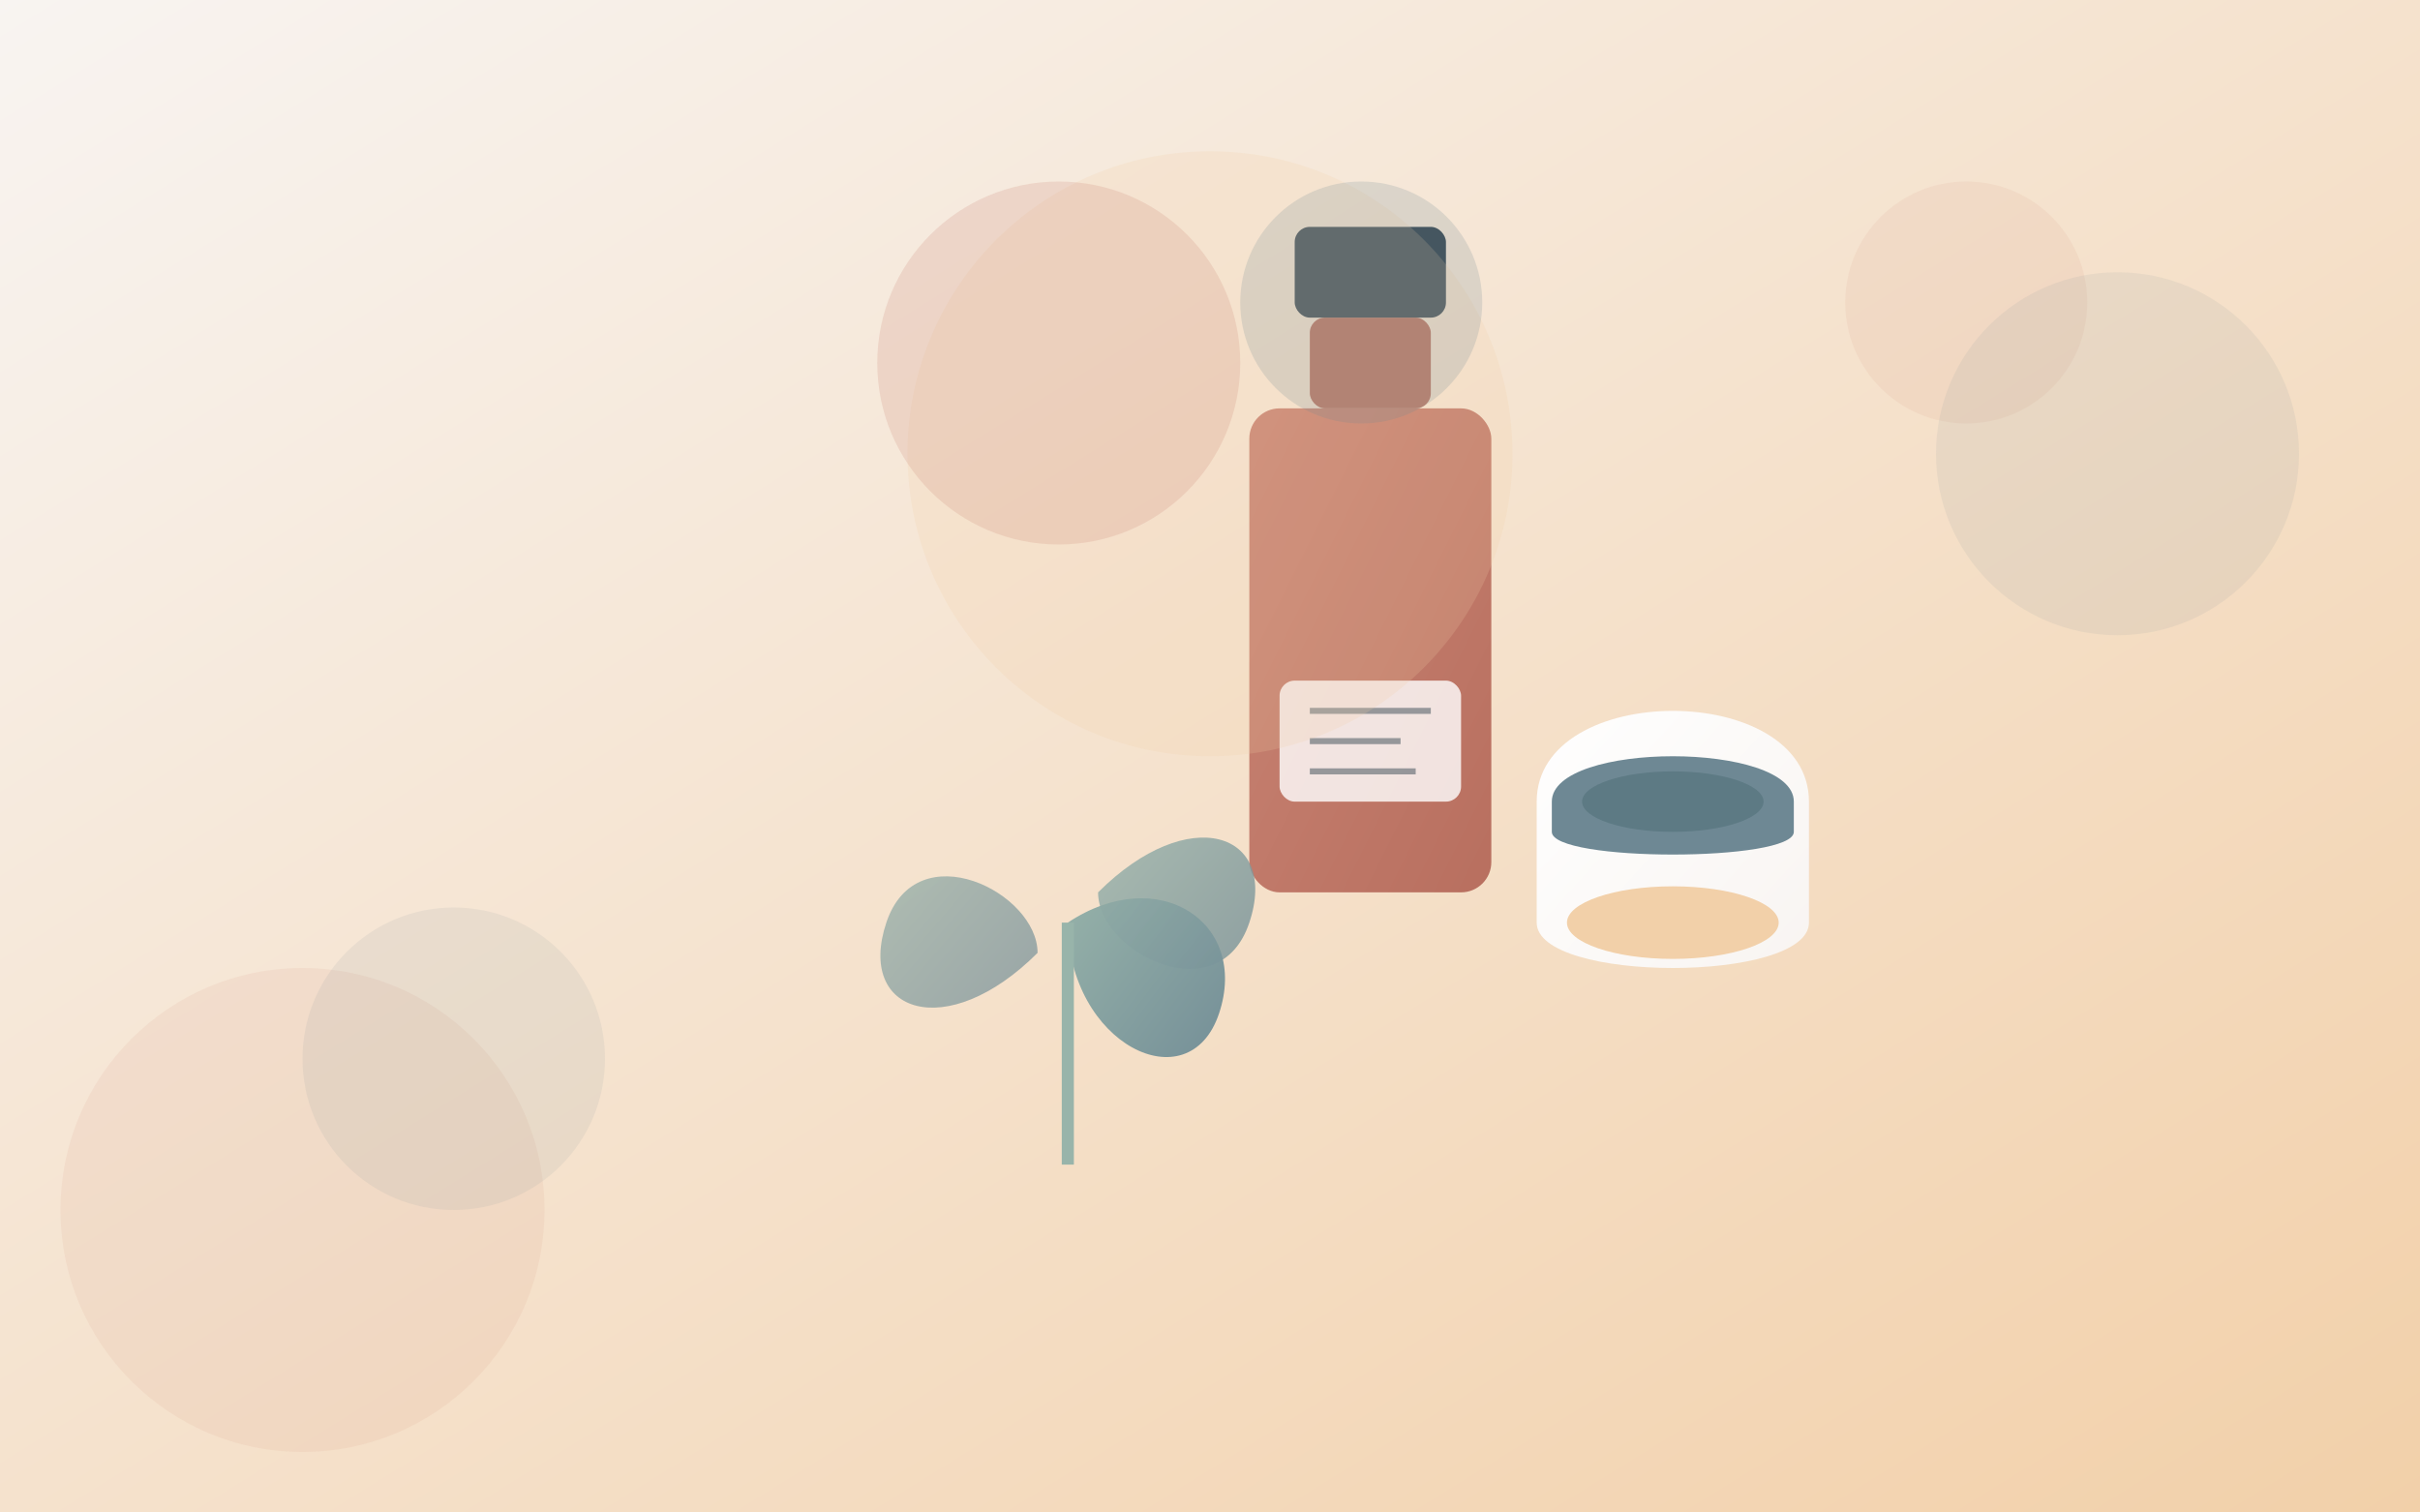
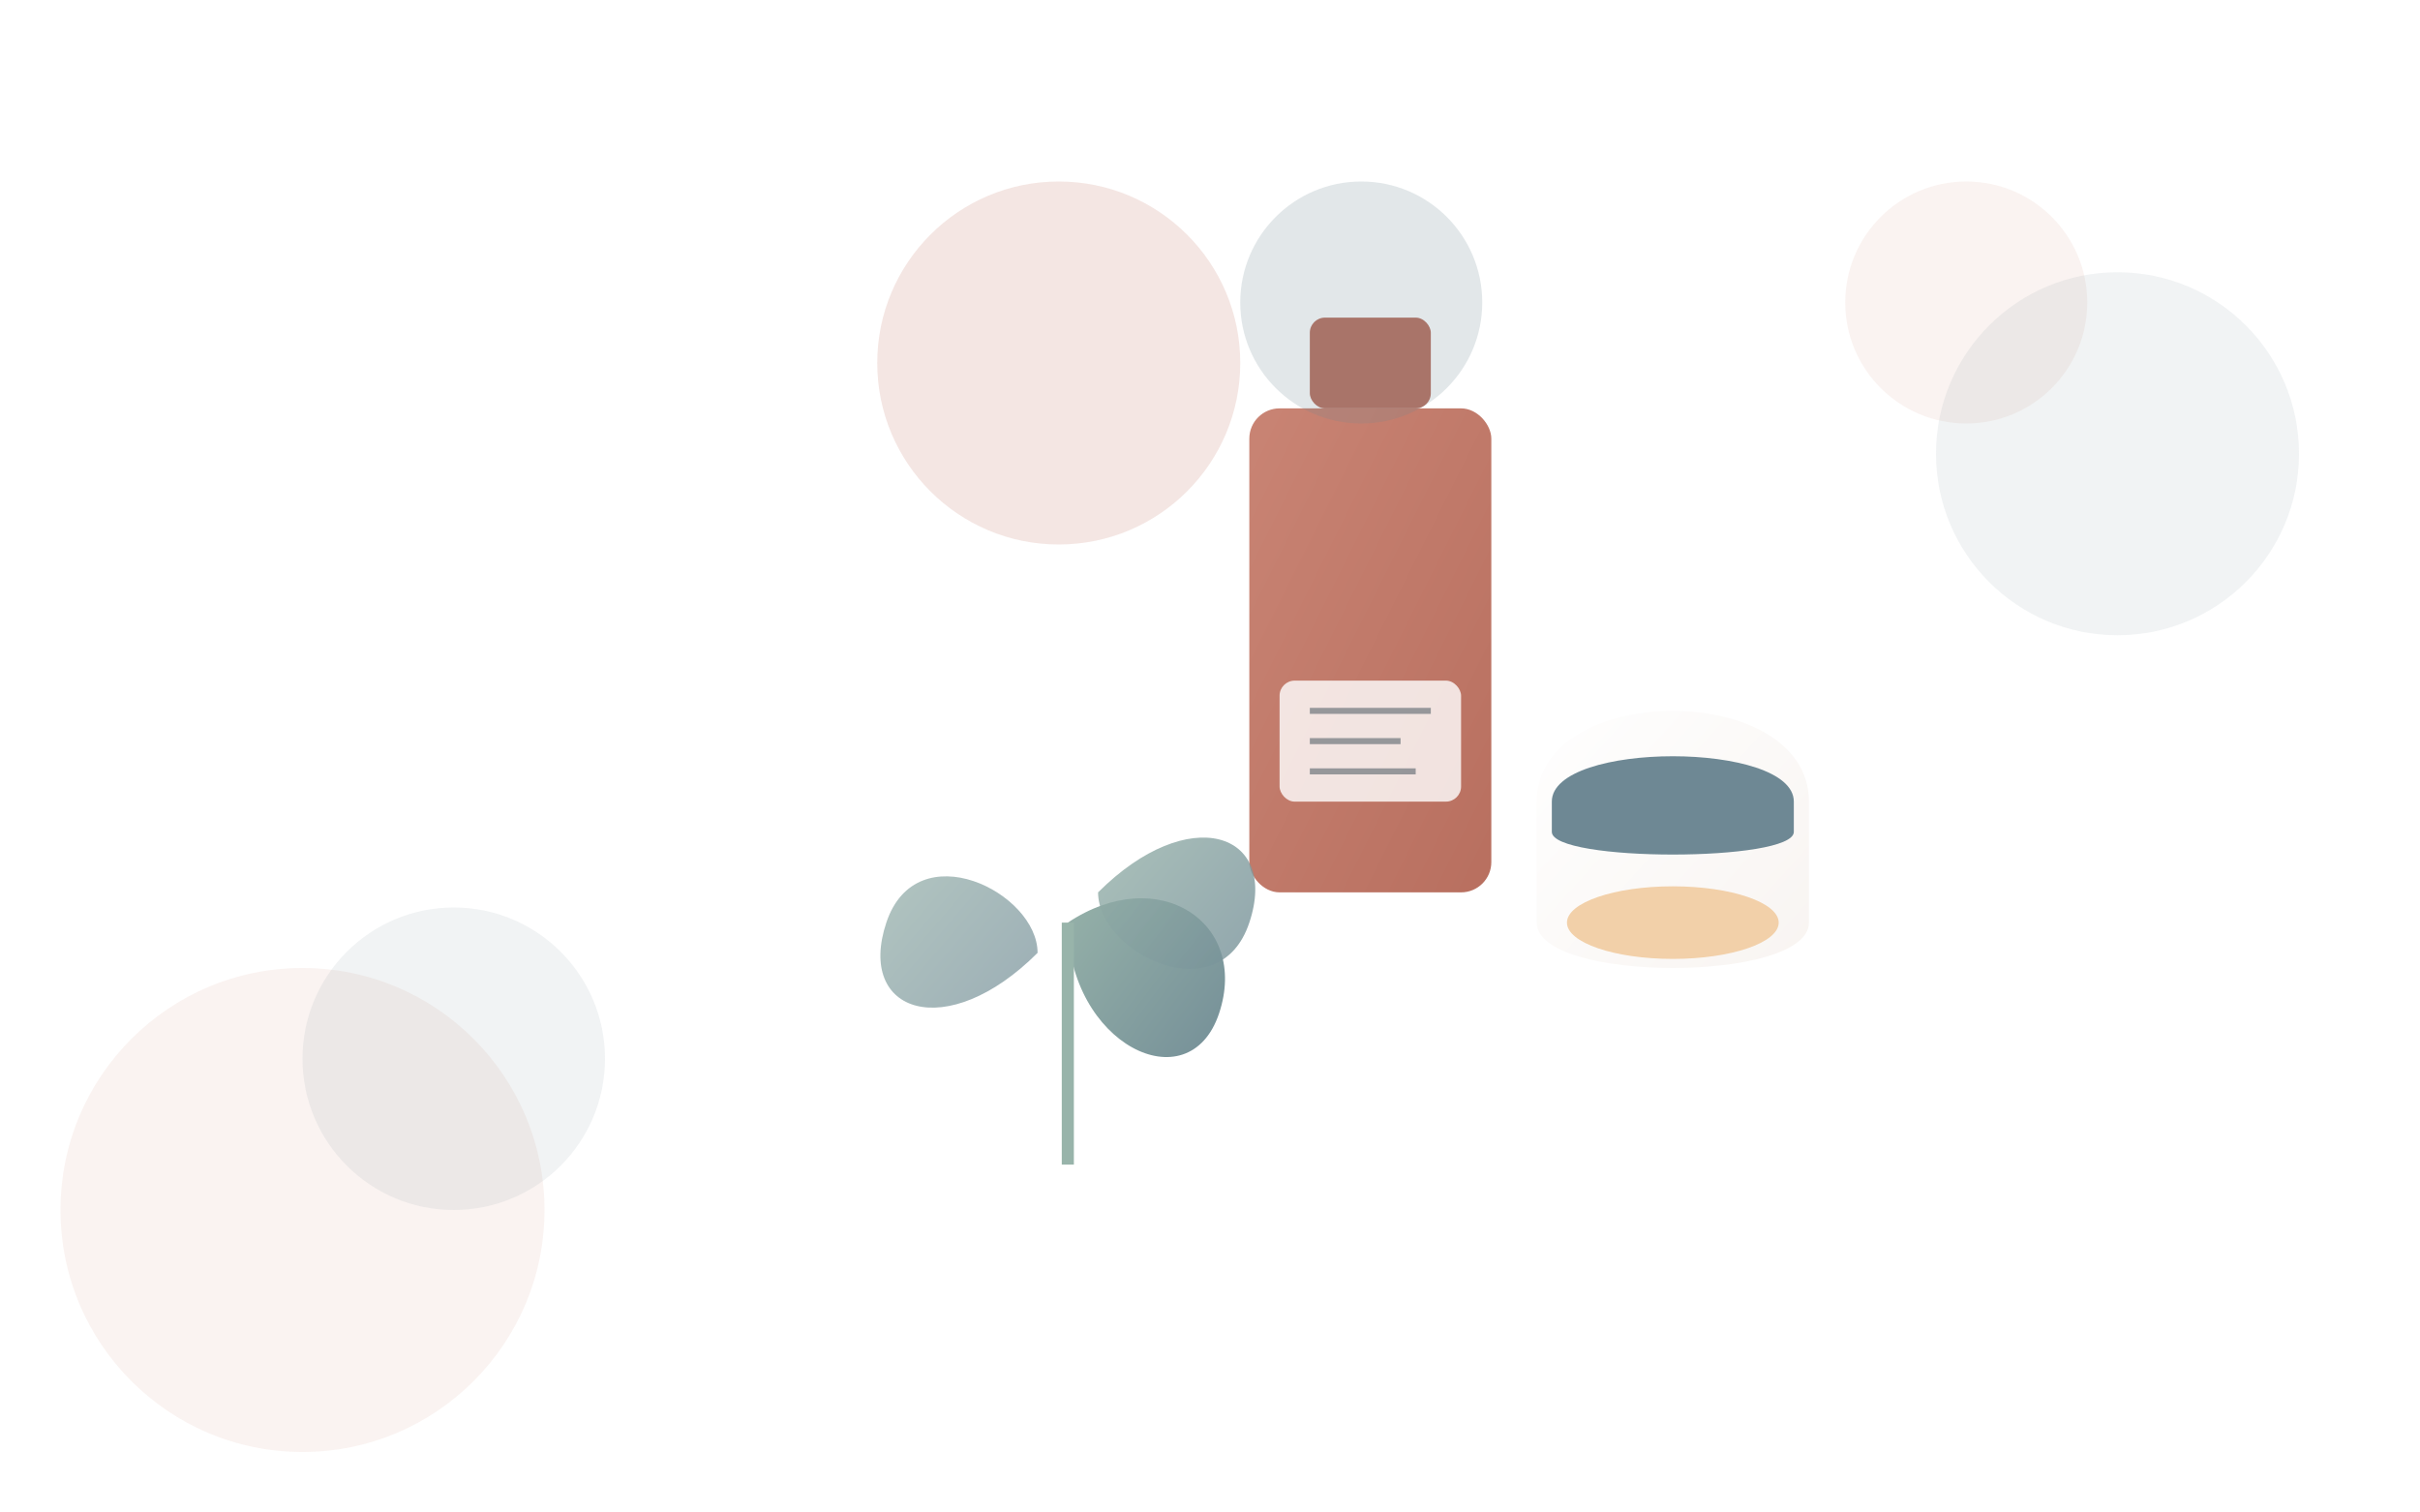
<svg xmlns="http://www.w3.org/2000/svg" width="800" height="500" viewBox="0 0 800 500">
  <defs>
    <linearGradient id="bg-gradient" x1="0%" y1="0%" x2="100%" y2="100%">
      <stop offset="0%" stop-color="#f8f4f1" />
      <stop offset="100%" stop-color="#f2d0a9" />
    </linearGradient>
    <linearGradient id="bottle-gradient" x1="0%" y1="0%" x2="100%" y2="100%">
      <stop offset="0%" stop-color="#c98474" />
      <stop offset="100%" stop-color="#b86f5f" />
    </linearGradient>
    <linearGradient id="cream-gradient" x1="0%" y1="0%" x2="100%" y2="100%">
      <stop offset="0%" stop-color="#ffffff" />
      <stop offset="100%" stop-color="#f8f4f1" />
    </linearGradient>
    <linearGradient id="leaf-gradient" x1="0%" y1="0%" x2="100%" y2="100%">
      <stop offset="0%" stop-color="#98b4aa" />
      <stop offset="100%" stop-color="#6e8894" />
    </linearGradient>
    <filter id="shadow" x="-20%" y="-20%" width="140%" height="140%">
      <feGaussianBlur in="SourceAlpha" stdDeviation="5" />
      <feOffset dx="3" dy="5" result="offsetblur" />
      <feComponentTransfer>
        <feFuncA type="linear" slope="0.2" />
      </feComponentTransfer>
      <feMerge>
        <feMergeNode />
        <feMergeNode in="SourceGraphic" />
      </feMerge>
    </filter>
  </defs>
-   <rect width="800" height="500" fill="url(#bg-gradient)" />
  <circle cx="650" cy="100" r="40" fill="#c98474" fill-opacity="0.1" />
  <circle cx="700" cy="150" r="60" fill="#6e8894" fill-opacity="0.1" />
  <circle cx="100" cy="400" r="80" fill="#c98474" fill-opacity="0.1" />
  <circle cx="150" cy="350" r="50" fill="#6e8894" fill-opacity="0.1" />
  <g transform="translate(450, 250)" filter="url(#shadow)">
    <rect x="-40" y="-120" width="80" height="160" rx="10" ry="10" fill="url(#bottle-gradient)" />
    <rect x="-20" y="-150" width="40" height="30" rx="5" ry="5" fill="#b86f5f" />
-     <rect x="-25" y="-180" width="50" height="30" rx="5" ry="5" fill="#3b4a54" />
    <rect x="-30" y="-30" width="60" height="40" rx="5" ry="5" fill="white" fill-opacity="0.8" />
    <line x1="-20" y1="-20" x2="20" y2="-20" stroke="#3b4a54" stroke-width="2" stroke-opacity="0.5" />
    <line x1="-20" y1="-10" x2="10" y2="-10" stroke="#3b4a54" stroke-width="2" stroke-opacity="0.5" />
    <line x1="-20" y1="0" x2="15" y2="0" stroke="#3b4a54" stroke-width="2" stroke-opacity="0.5" />
  </g>
  <g transform="translate(550, 280)" filter="url(#shadow)">
    <path d="M-45,-20 C-45,-60 45,-60 45,-20 L45,20 C45,40 -45,40 -45,20 Z" fill="url(#cream-gradient)" />
    <path d="M-40,-20 C-40,-40 40,-40 40,-20 L40,-10 C40,0 -40,0 -40,-10 Z" fill="#6e8894" />
-     <ellipse cx="0" cy="-20" rx="30" ry="10" fill="#5d7a84" />
    <ellipse cx="0" cy="20" rx="35" ry="12" fill="#f2d0a9" />
  </g>
  <g transform="translate(350, 300)" filter="url(#shadow)">
    <path d="M0,0 C30,-20 60,0 50,30 C40,60 0,40 0,0 Z" fill="url(#leaf-gradient)" />
    <path d="M10,-10 C40,-40 70,-30 60,0 C50,30 10,10 10,-10 Z" fill="url(#leaf-gradient)" fill-opacity="0.8" />
    <path d="M-10,10 C-40,40 -70,30 -60,0 C-50,-30 -10,-10 -10,10 Z" fill="url(#leaf-gradient)" fill-opacity="0.7" />
    <path d="M0,0 L0,80" stroke="#98b4aa" stroke-width="4" />
  </g>
-   <circle cx="400" cy="150" r="100" fill="#f2d0a9" fill-opacity="0.2" />
  <circle cx="350" cy="120" r="60" fill="#c98474" fill-opacity="0.2" />
  <circle cx="450" cy="100" r="40" fill="#6e8894" fill-opacity="0.2" />
</svg>